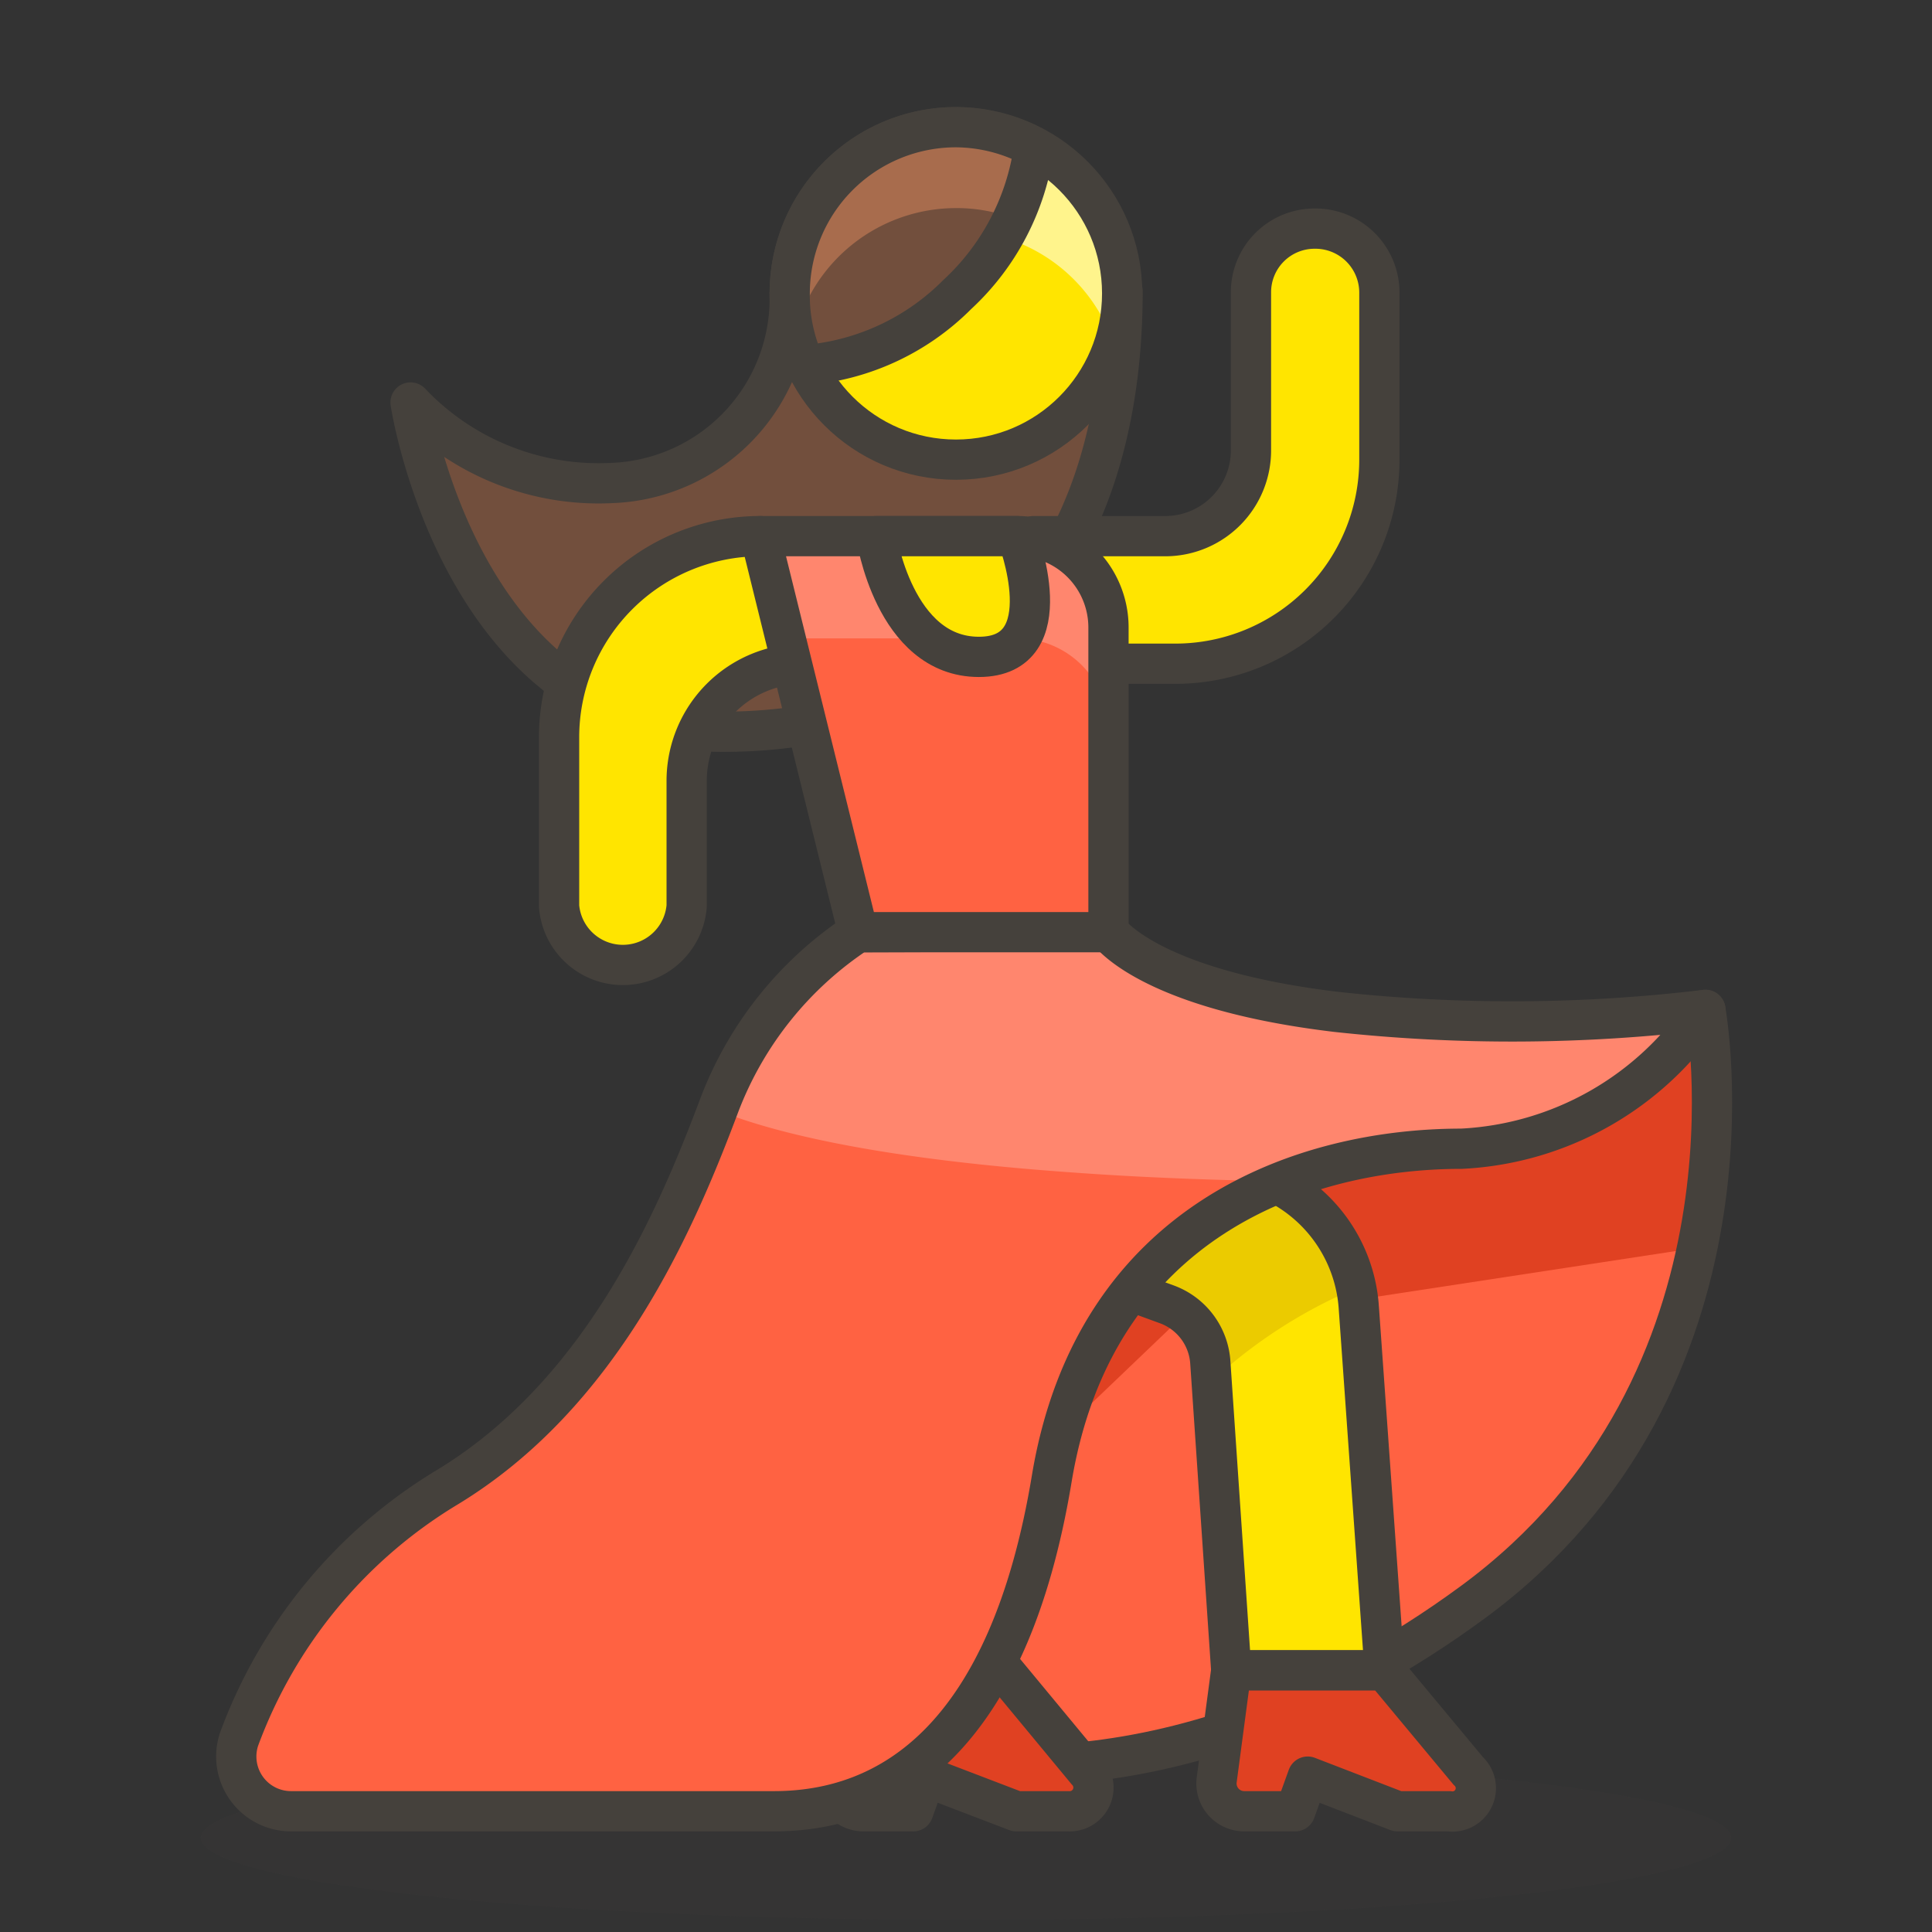
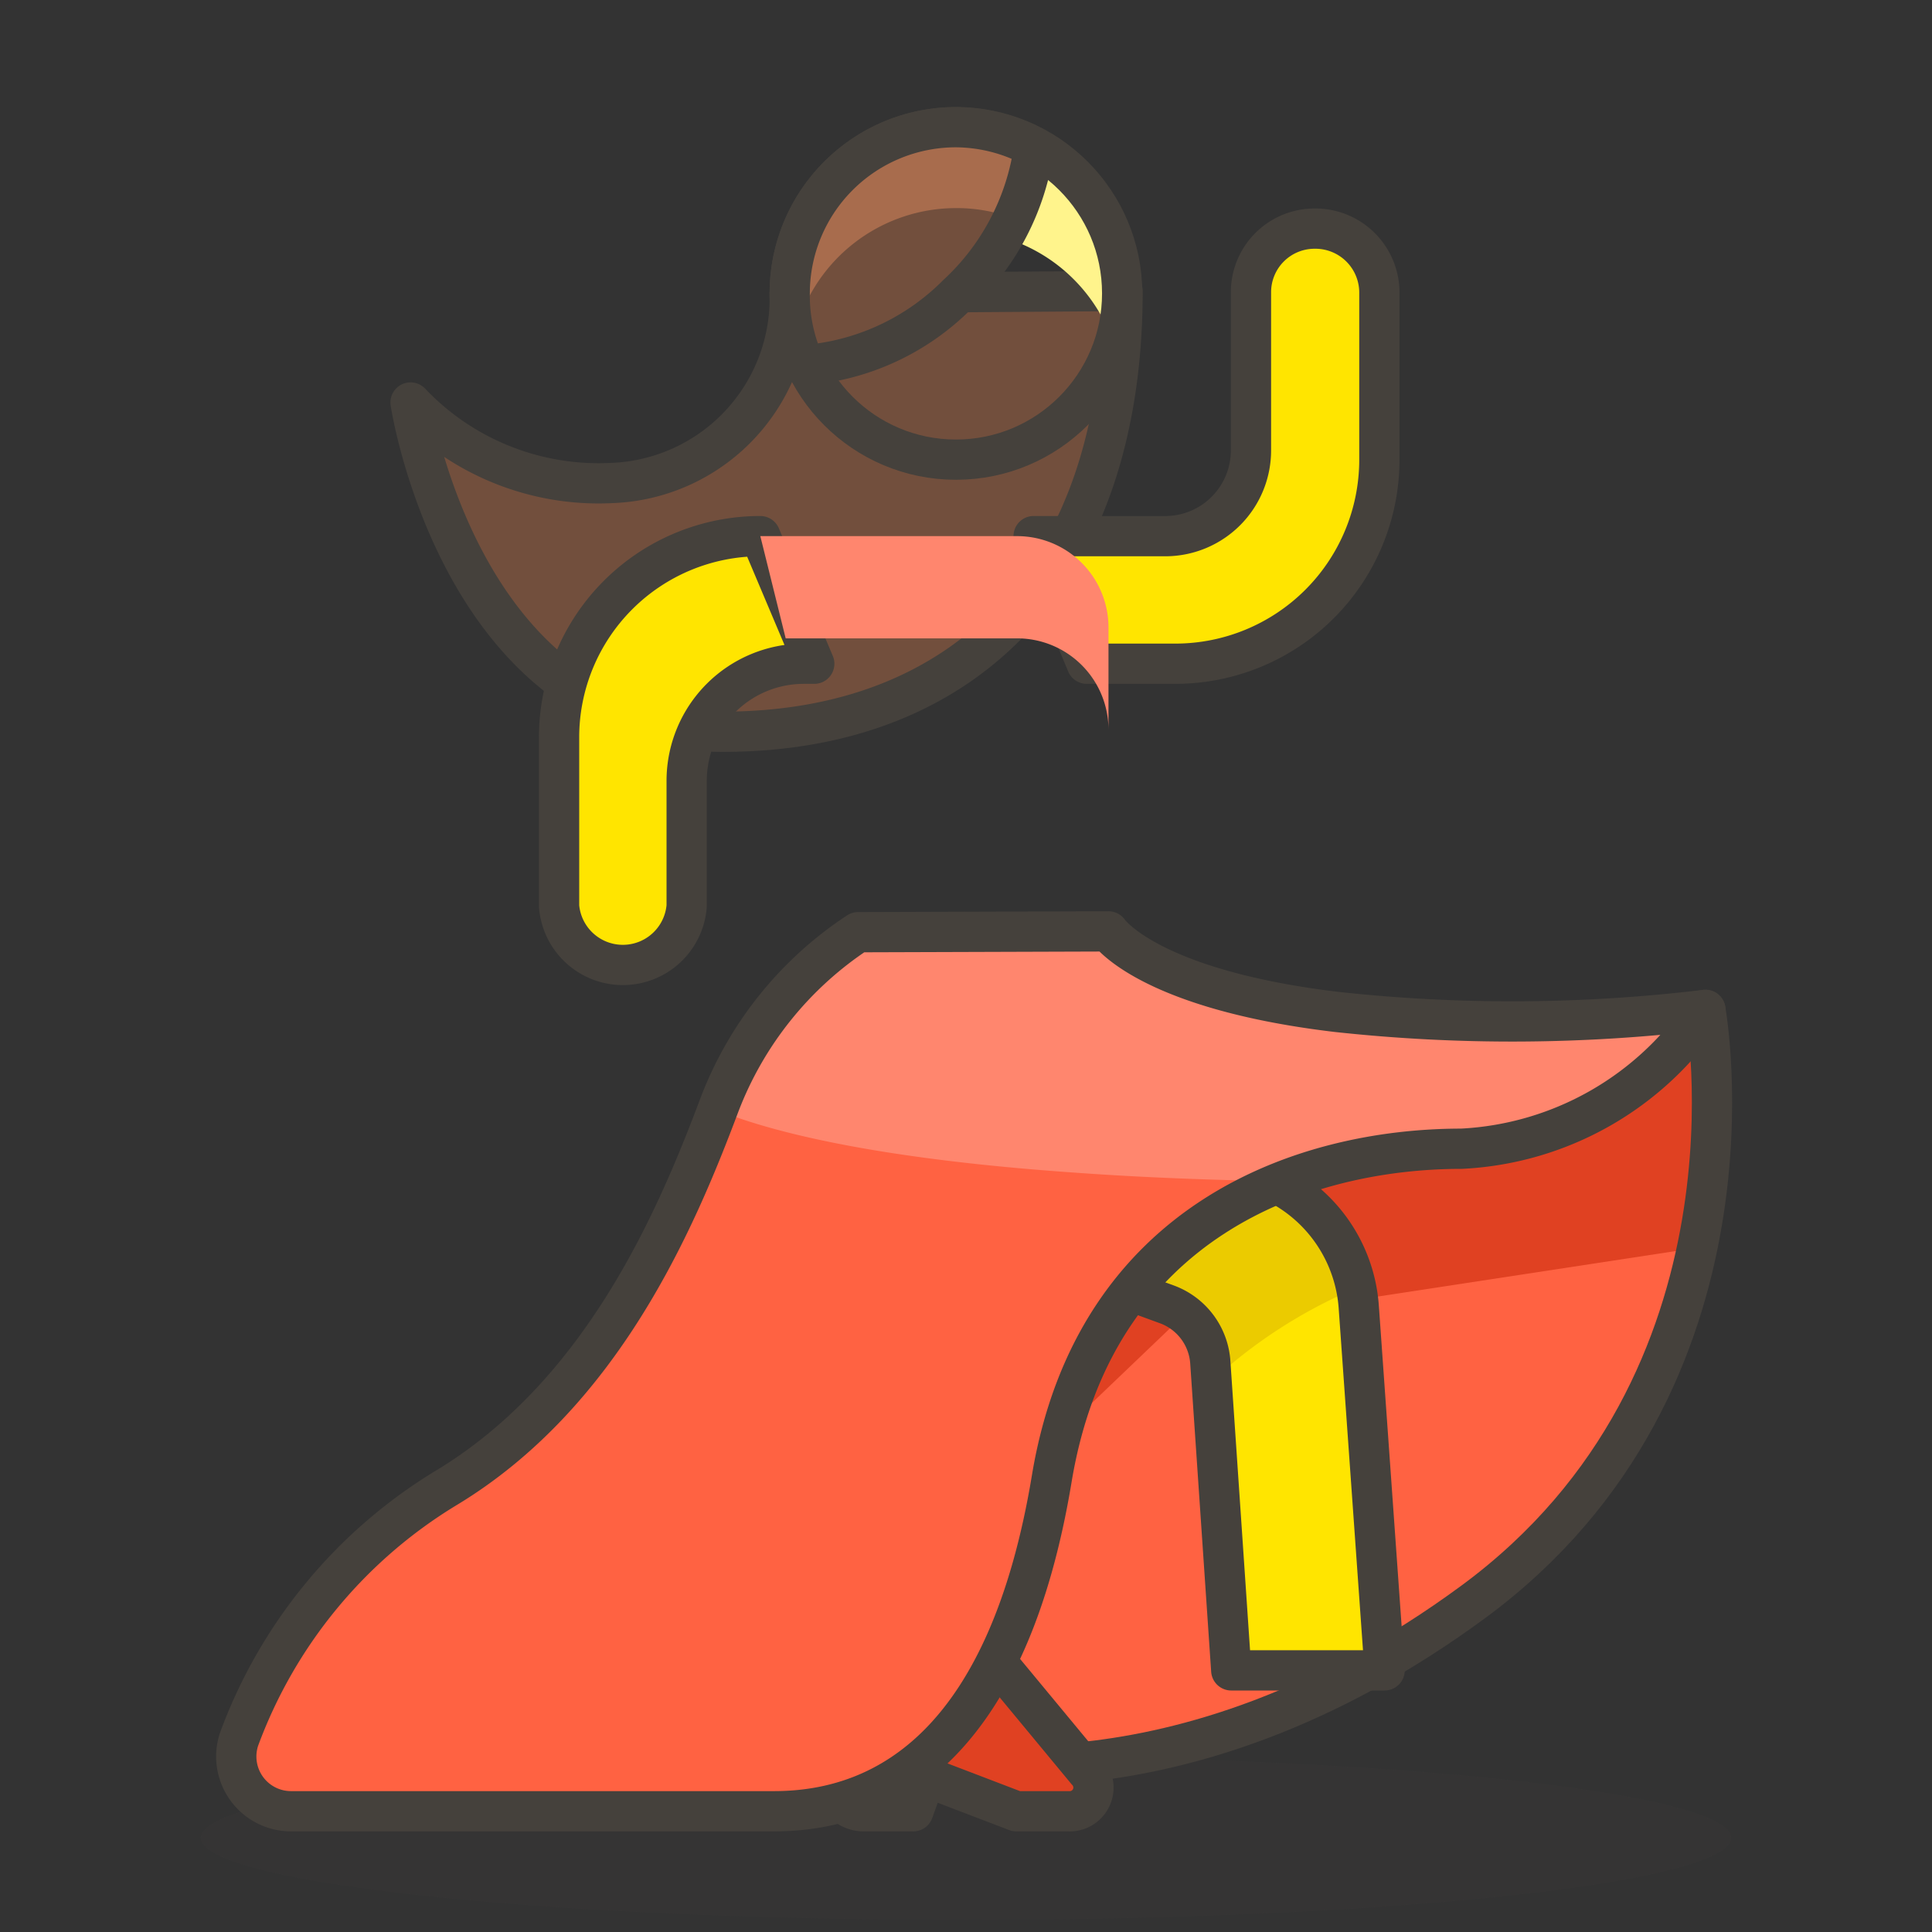
<svg xmlns="http://www.w3.org/2000/svg" id="Icons" viewBox="0 0 48 48">
  <rect x="0" y="0" width="48" height="48" fill="#333333" stroke="none" />
  <defs>
    <style>.cls-1,.cls-11{fill:#724f3d;}.cls-1,.cls-10,.cls-3,.cls-6{stroke:#45413c;stroke-linecap:round;stroke-linejoin:round;}.cls-2{fill:#45413c;opacity:0.15;}.cls-3,.cls-4{fill:#ffe500;}.cls-5{fill:#fff48c;}.cls-6{fill:none;}.cls-7{fill:#ff6242;}.cls-10,.cls-8{fill:#e04122;}.cls-9{fill:#ebcb00;}.cls-12{fill:#a86c4d;}.cls-13{fill:#ff866e;}</style>
  </defs>
  <title>266-woman-dancing-1</title>
  <g id="_Group_" data-name="&lt;Group&gt;">
    <path id="_Path_" data-name="&lt;Path&gt;" class="cls-1" d="M19.62,7.29A4.59,4.59,0,0,1,15.2,12a6.44,6.44,0,0,1-5-2s1.23,8.18,7.76,8.18c6.12,0,9.93-4,9.93-10.95Z" />
    <ellipse id="_Ellipse_" data-name="&lt;Ellipse&gt;" class="cls-2" cx="24" cy="45.66" rx="19.01" ry="2.04" />
    <path class="cls-3" d="M18.89,13.32a5,5,0,0,0-5,5v4.19a1.59,1.59,0,0,0,3.17,0V19.4a2.91,2.91,0,0,1,2.91-2.91h.26Z" />
    <path class="cls-3" d="M32.66,5.68a1.58,1.58,0,0,0-1.58,1.58v3.93A2.13,2.13,0,0,1,29,13.32H25.68L27,16.49h2.2a5.07,5.07,0,0,0,5.07-5.07V7.26A1.59,1.59,0,0,0,32.66,5.68Z" />
-     <circle id="_Path_2" data-name="&lt;Path&gt;" class="cls-4" cx="23.75" cy="7.29" r="4.13" />
    <path id="_Path_3" data-name="&lt;Path&gt;" class="cls-5" d="M23.75,5.73a4.12,4.12,0,0,1,3.93,2.85,4.25,4.25,0,0,0,.2-1.29,4.13,4.13,0,1,0-8.26,0,4.25,4.25,0,0,0,.21,1.29A4.12,4.12,0,0,1,23.75,5.73Z" />
    <circle id="_Path_4" data-name="&lt;Path&gt;" class="cls-6" cx="23.75" cy="7.29" r="4.13" />
    <path id="_Path_5" data-name="&lt;Path&gt;" class="cls-7" d="M42.37,25.09s1.69,9.22-5.77,14.71S23,43.62,23,43.62l-1.23-9.54,7.3-6.9Z" />
    <path id="_Path_6" data-name="&lt;Path&gt;" class="cls-8" d="M29.07,33,42.17,31a16.88,16.88,0,0,0,.2-5.88l-13.3,2.09-7.3,6.9.68,5.22Z" />
    <path id="_Path_7" data-name="&lt;Path&gt;" class="cls-6" d="M42.37,25.09s1.69,9.22-5.77,14.71S23,43.62,23,43.62l-1.23-9.54,7.3-6.9Z" />
    <path id="_Path_8" data-name="&lt;Path&gt;" class="cls-4" d="M31.55,29.32,29,28.2l-3.17,3.05L29,32.41a1.65,1.65,0,0,1,1.07,1.44l.52,7.65H34.4l-.64-9A3.74,3.74,0,0,0,31.55,29.32Z" />
    <path id="_Path_9" data-name="&lt;Path&gt;" class="cls-9" d="M31.55,29.32,29,28.2l-3.17,3.05L29,32.41a1.65,1.65,0,0,1,1.07,1.44l0,.5A12.36,12.36,0,0,1,33.7,32,3.76,3.76,0,0,0,31.55,29.32Z" />
    <path id="_Path_10" data-name="&lt;Path&gt;" class="cls-6" d="M31.55,29.32,29,28.2l-3.17,3.05L29,32.41a1.65,1.65,0,0,1,1.07,1.44l.52,7.65H34.4l-.64-9A3.74,3.74,0,0,0,31.55,29.32Z" />
-     <path id="_Path_11" data-name="&lt;Path&gt;" class="cls-10" d="M34.4,41.5,36.48,44A.58.58,0,0,1,36,45H34.72l-2.23-.86-.31.86H30.92a.69.69,0,0,1-.69-.79l.36-2.71Z" />
    <path id="_Path_12" data-name="&lt;Path&gt;" class="cls-10" d="M24.93,41.5,27,44a.59.59,0,0,1-.46,1H25.25L23,44.14l-.31.86H21.46a.7.7,0,0,1-.7-.79l.36-2.71Z" />
    <path id="_Path_13" data-name="&lt;Path&gt;" class="cls-11" d="M23.75,3.16a4.13,4.13,0,0,0-4.13,4.13A4.08,4.08,0,0,0,20,9.07a6,6,0,0,0,3.78-1.75,6.11,6.11,0,0,0,1.91-3.66A4.12,4.12,0,0,0,23.75,3.16Z" />
    <path id="_Path_14" data-name="&lt;Path&gt;" class="cls-12" d="M23.75,5.17a4,4,0,0,1,1.44.26,5.69,5.69,0,0,0,.53-1.77,4.13,4.13,0,0,0-6.1,3.63,4.17,4.17,0,0,0,.13,1A4.13,4.13,0,0,1,23.75,5.17Z" />
    <path id="_Path_15" data-name="&lt;Path&gt;" class="cls-6" d="M23.75,3.16a4.13,4.13,0,0,0-4.13,4.13A4.08,4.08,0,0,0,20,9.07a6,6,0,0,0,3.78-1.75,6.11,6.11,0,0,0,1.91-3.66A4.12,4.12,0,0,0,23.75,3.16Z" />
    <path id="_Path_16" data-name="&lt;Path&gt;" class="cls-7" d="M21.32,23.16a8.94,8.94,0,0,0-3.45,4.3c-1.1,2.93-2.94,7.19-6.79,9.51a12.24,12.24,0,0,0-5.14,6.24A1.36,1.36,0,0,0,7.23,45h12c2.88,0,5.83-1.81,6.9-8.26s6.28-8.2,10.18-8.2a7.73,7.73,0,0,0,6.06-3.45,40.27,40.27,0,0,1-9.17.05c-4.69-.56-5.66-2-5.66-2Z" />
    <g id="_Group_2" data-name="&lt;Group&gt;">
      <path id="_Path_17" data-name="&lt;Path&gt;" class="cls-13" d="M26.65,29.13c1.78.13,3.54.19,5.21.22a12.14,12.14,0,0,1,4.45-.81,7.73,7.73,0,0,0,6.06-3.45,40.27,40.27,0,0,1-9.17.05c-4.69-.56-5.66-2-5.66-2H21.32a8.94,8.94,0,0,0-3.45,4.3l-.05.14C19,28.06,21.51,28.77,26.65,29.13Z" />
    </g>
    <path id="_Path_18" data-name="&lt;Path&gt;" class="cls-6" d="M21.32,23.16a8.94,8.94,0,0,0-3.45,4.3c-1.1,2.93-2.94,7.19-6.79,9.51a12.24,12.24,0,0,0-5.14,6.24A1.36,1.36,0,0,0,7.23,45h12c2.88,0,5.83-1.81,6.9-8.26s6.28-8.2,10.18-8.2a7.73,7.73,0,0,0,6.06-3.45,40.27,40.27,0,0,1-9.17.05c-4.69-.56-5.66-2-5.66-2Z" />
-     <path id="_Path_19" data-name="&lt;Path&gt;" class="cls-7" d="M27.54,23.16H21.32l-2.43-9.84h6.38a2.27,2.27,0,0,1,2.27,2.27Z" />
    <path id="_Path_20" data-name="&lt;Path&gt;" class="cls-13" d="M25.27,13.32H18.89l.63,2.54h5.75a2.27,2.27,0,0,1,2.27,2.28V15.59A2.27,2.27,0,0,0,25.27,13.32Z" />
-     <path id="_Path_21" data-name="&lt;Path&gt;" class="cls-6" d="M27.54,23.16H21.32l-2.43-9.84h6.38a2.27,2.27,0,0,1,2.27,2.27Z" />
-     <path id="_Path_22" data-name="&lt;Path&gt;" class="cls-3" d="M21.77,13.32s.44,3,2.55,3,.95-3,.95-3Z" />
  </g>
</svg>